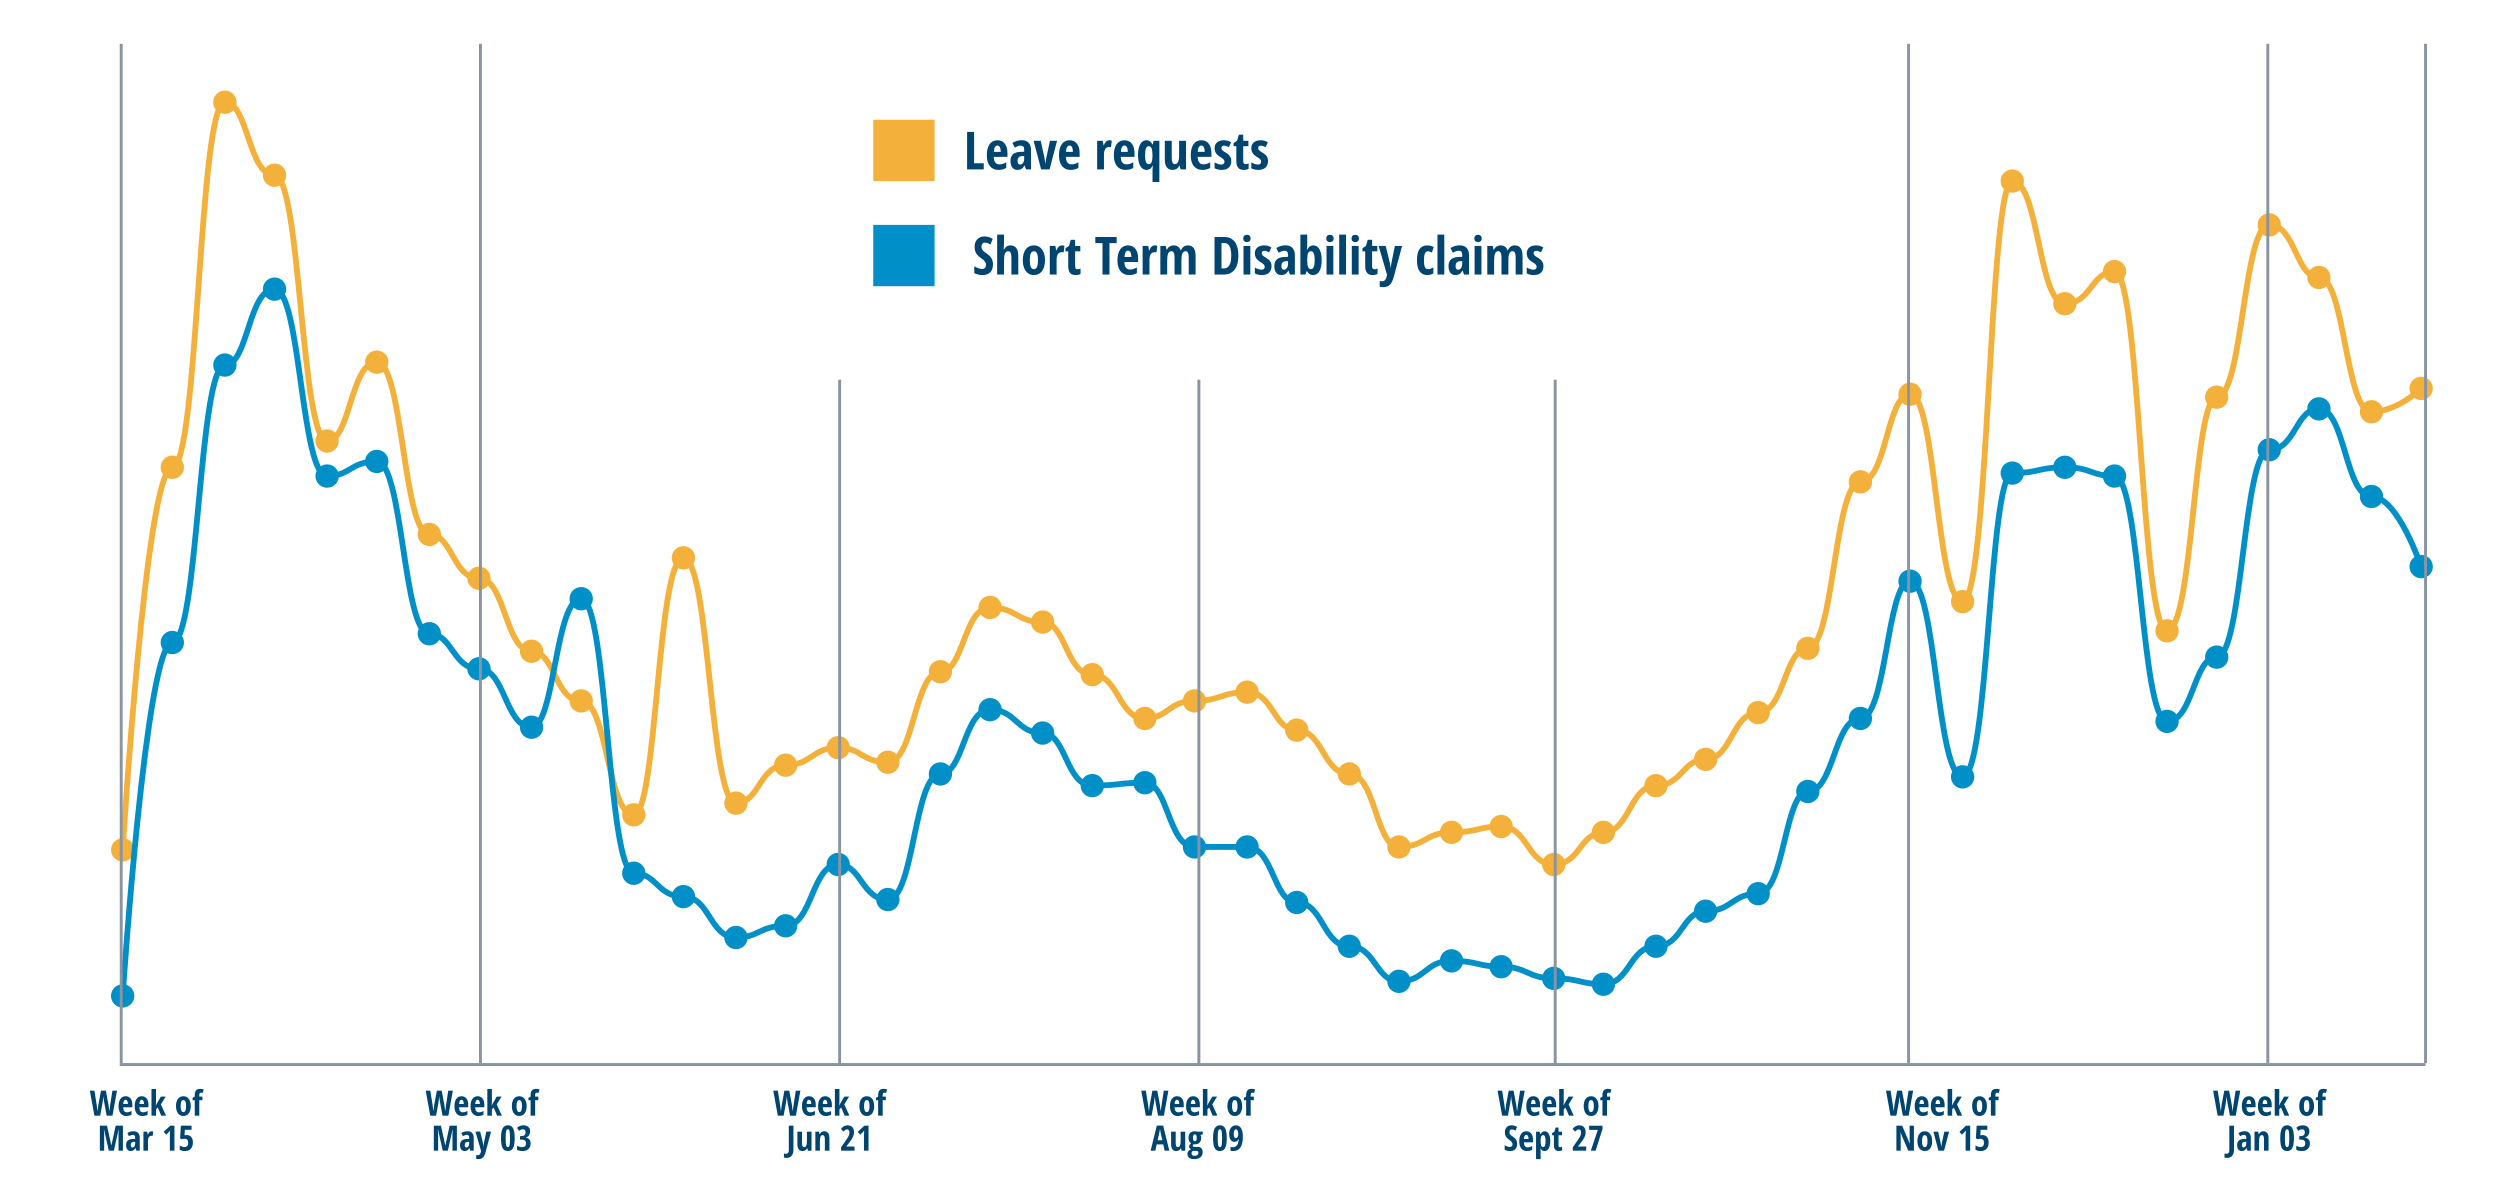
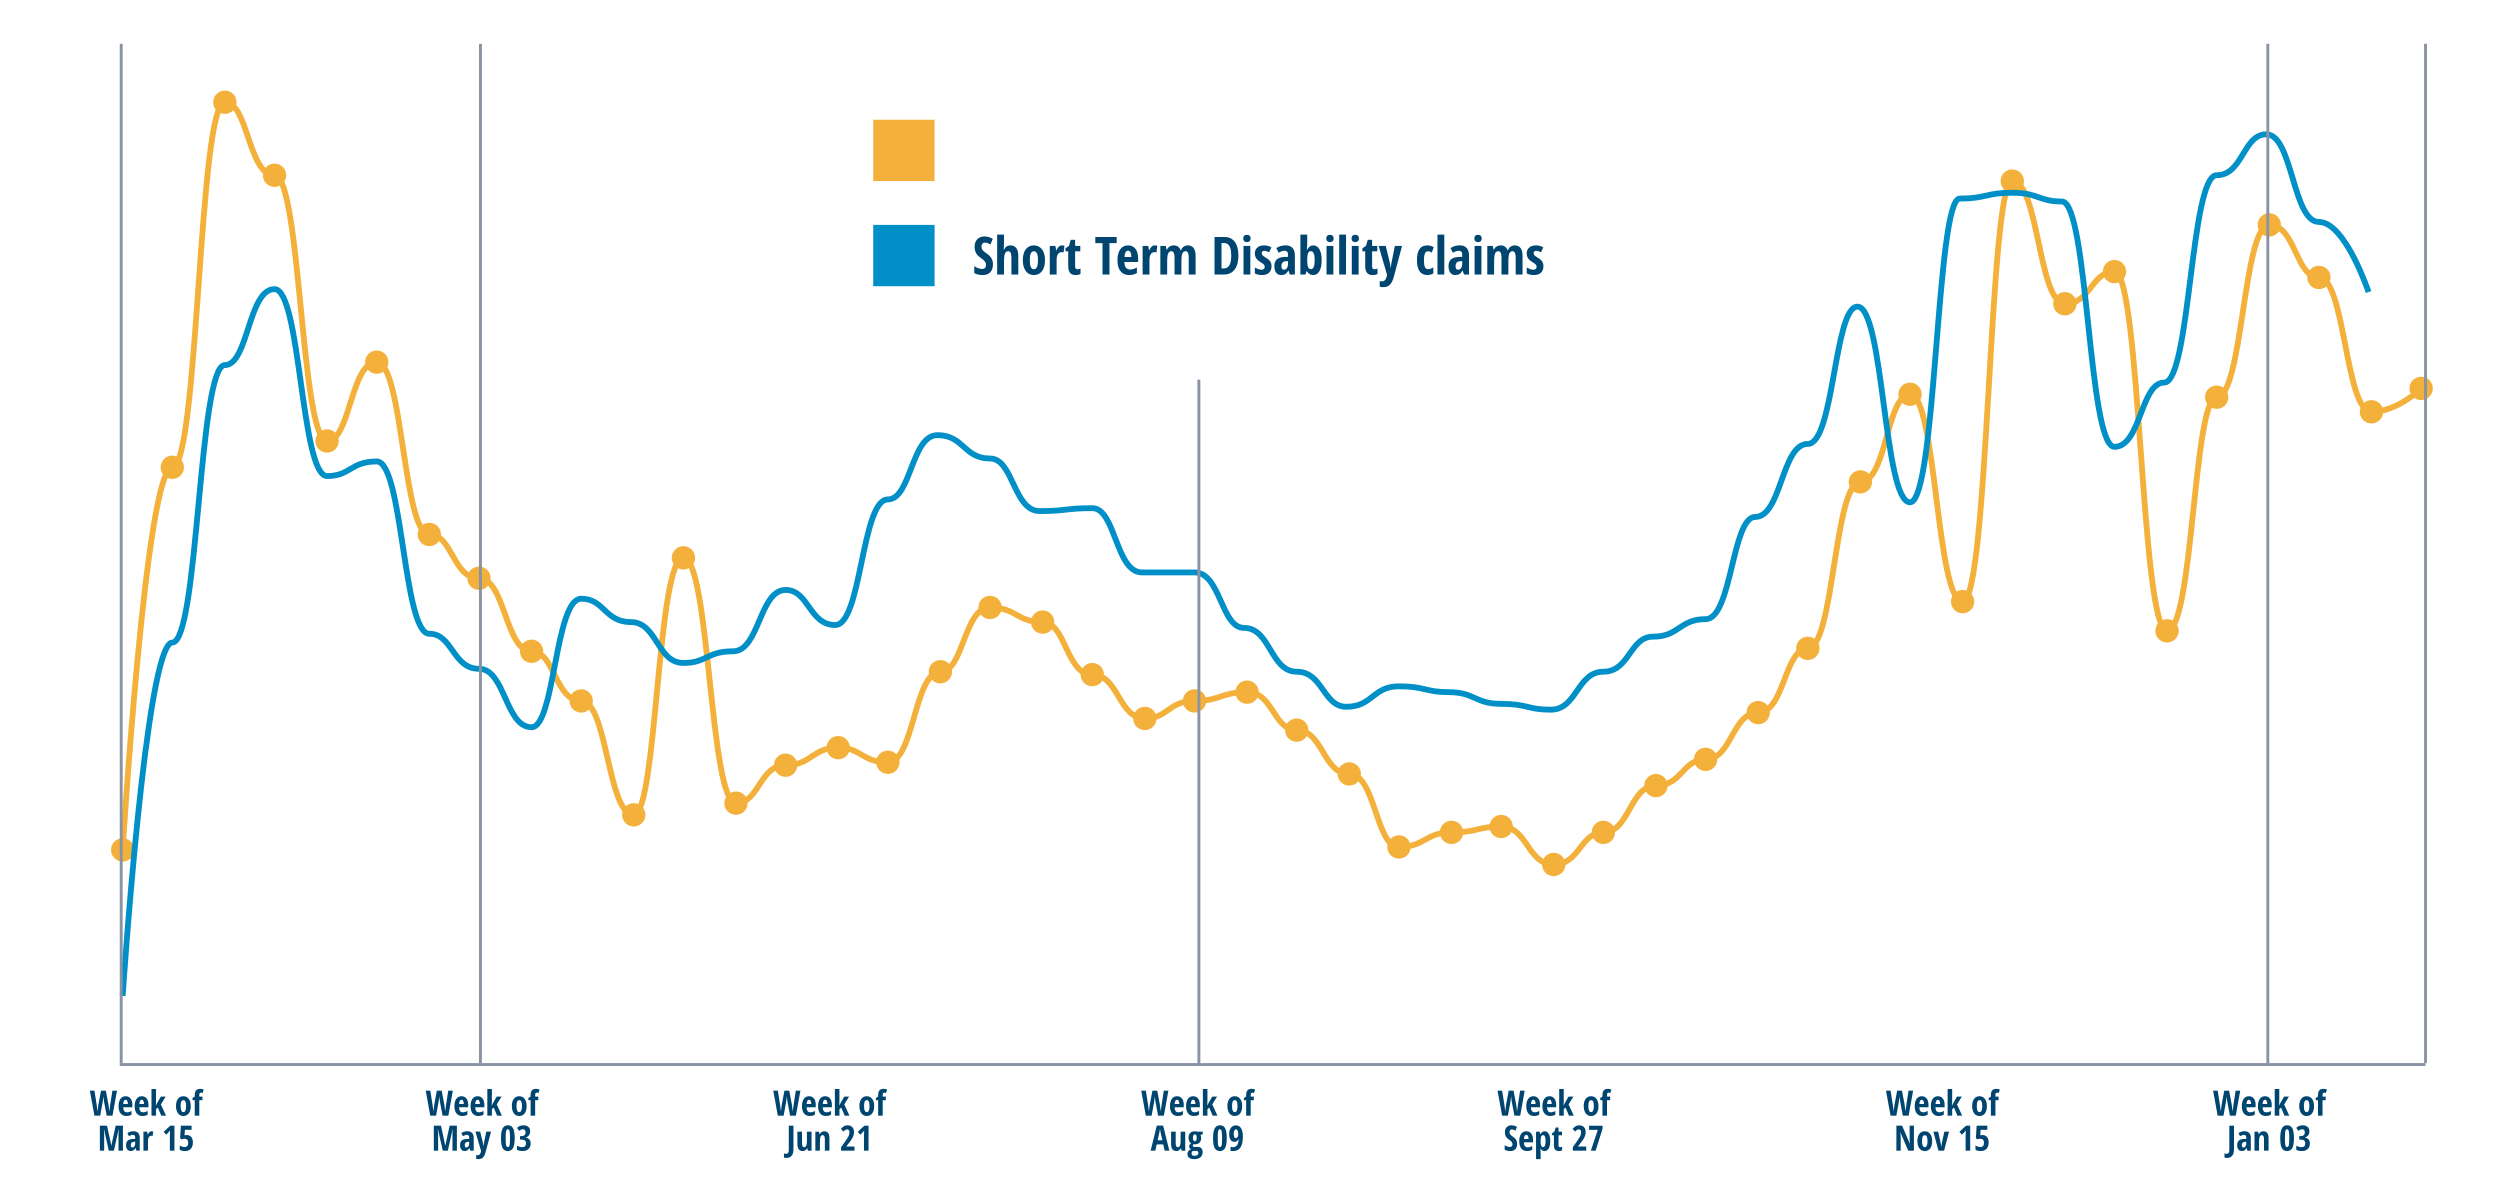
<svg xmlns="http://www.w3.org/2000/svg" width="856" height="407">
  <g fill="none" fill-rule="evenodd">
    <g>
      <path d="M4 260s8-131 17-131S30 4 39 4c8 0 8 25 17 25s9 91 18 91c8 0 8-27 17-27s9 59 18 59c8 0 8 15 17 15s9 25 18 25c8 0 8 17 17 17s9 39 18 39c8 0 8-88 17-88s9 84 18 84c8 0 8-13 17-13s9-6 18-6c8 0 8 5 17 5s9-31 18-31c8 0 8-22 17-22s9 5 18 5c8 0 8 18 17 18s9 15 18 15c8 0 8-6 17-6s9-3 18-3 9 13 17 13c9 0 9 15 18 15s9 25 17 25c9 0 9-5 18-5s9-2 17-2c9 0 9 13 18 13s9-11 17-11c9 0 9-16 18-16s9-9 17-9c9 0 9-16 18-16s9-22 17-22c9 0 9-57 18-57s9-30 17-30c9 0 9 71 18 71s9-144 17-144c9 0 9 42 18 42s9-11 17-11c9 0 9 123 18 123s9-80 17-80c9 0 9-59 18-59s9 18 17 18c9 0 9 46 18 46s17-8 17-8" stroke="#F3B13B" stroke-width="2" transform="translate(9 14.5) translate(29 16.5)" />
      <path d="M494 261c2.209 0 4 1.791 4 4s-1.791 4-4 4-4-1.791-4-4 1.791-4 4-4zM4 256c2.209 0 4 1.791 4 4s-1.791 4-4 4-4-1.791-4-4 1.791-4 4-4zm437-1c2.209 0 4 1.791 4 4s-1.791 4-4 4-4-1.791-4-4 1.791-4 4-4zm18-5c2.209 0 4 1.791 4 4s-1.791 4-4 4-4-1.791-4-4 1.791-4 4-4zm52 0c2.209 0 4 1.791 4 4s-1.791 4-4 4-4-1.791-4-4 1.791-4 4-4zm-35-2c2.209 0 4 1.791 4 4s-1.791 4-4 4-4-1.791-4-4 1.791-4 4-4zm-297-4c2.209 0 4 1.791 4 4s-1.791 4-4 4-4-1.791-4-4 1.791-4 4-4zm35-4c2.209 0 4 1.791 4 4s-1.791 4-4 4-4-1.791-4-4 1.791-4 4-4zm315-6c2.209 0 4 1.791 4 4s-1.791 4-4 4-4-1.791-4-4 1.791-4 4-4zm-105-4c2.209 0 4 1.791 4 4s-1.791 4-4 4-4-1.791-4-4 1.791-4 4-4zm-193-3c2.209 0 4 1.791 4 4s-1.791 4-4 4-4-1.791-4-4 1.791-4 4-4zm35-1c2.209 0 4 1.791 4 4s-1.791 4-4 4-4-1.791-4-4 1.791-4 4-4zm280-1c2.209 0 4 1.791 4 4s-1.791 4-4 4-4-1.791-4-4 1.791-4 4-4zm-297-4c2.209 0 4 1.791 4 4s-1.791 4-4 4-4-1.791-4-4 1.791-4 4-4zm157-6c2.209 0 4 1.791 4 4s-1.791 4-4 4-4-1.791-4-4 1.791-4 4-4zm-52-4c2.209 0 4 1.791 4 4s-1.791 4-4 4-4-1.791-4-4 1.791-4 4-4zm210-2c2.209 0 4 1.791 4 4s-1.791 4-4 4-4-1.791-4-4 1.791-4 4-4zm-403-4c2.209 0 4 1.791 4 4s-1.791 4-4 4-4-1.791-4-4 1.791-4 4-4zm210 0c2.209 0 4 1.791 4 4s-1.791 4-4 4-4-1.791-4-4 1.791-4 4-4zm18-3c2.209 0 4 1.791 4 4s-1.791 4-4 4-4-1.791-4-4 1.791-4 4-4zm-53-6c2.209 0 4 1.791 4 4s-1.791 4-4 4-4-1.791-4-4 1.791-4 4-4zm-52-1c2.209 0 4 1.791 4 4s-1.791 4-4 4-4-1.791-4-4 1.791-4 4-4zm-140-7c2.209 0 4 1.791 4 4s-1.791 4-4 4-4-1.791-4-4 1.791-4 4-4zm437-1c2.209 0 4 1.791 4 4s-1.791 4-4 4-4-1.791-4-4 1.791-4 4-4zm123-6c2.209 0 4 1.791 4 4s-1.791 4-4 4-4-1.791-4-4 1.791-4 4-4zm-385-3c2.209 0 4 1.791 4 4s-1.791 4-4 4-4-1.791-4-4 1.791-4 4-4zm-18-5c2.209 0 4 1.791 4 4s-1.791 4-4 4-4-1.791-4-4 1.791-4 4-4zm333-2c2.209 0 4 1.791 4 4s-1.791 4-4 4-4-1.791-4-4 1.791-4 4-4zm-508-8c2.209 0 4 1.791 4 4s-1.791 4-4 4-4-1.791-4-4 1.791-4 4-4zm70-7c2.209 0 4 1.791 4 4s-1.791 4-4 4-4-1.791-4-4 1.791-4 4-4zm-87-8c2.209 0 4 1.791 4 4s-1.791 4-4 4-4-1.791-4-4 1.791-4 4-4zm490-18c2.209 0 4 1.791 4 4s-1.791 4-4 4-4-1.791-4-4 1.791-4 4-4zm-578-5c2.209 0 4 1.791 4 4s-1.791 4-4 4-4-1.791-4-4 1.791-4 4-4zm53-9c2.209 0 4 1.791 4 4s-1.791 4-4 4-4-1.791-4-4 1.791-4 4-4zm700-10c2.209 0 4 1.791 4 4s-1.791 4-4 4-4-1.791-4-4 1.791-4 4-4zm-53-5c2.209 0 4 1.791 4 4s-1.791 4-4 4-4-1.791-4-4 1.791-4 4-4zm-105-1c2.209 0 4 1.791 4 4s-1.791 4-4 4-4-1.791-4-4 1.791-4 4-4zm175-2c2.209 0 4 1.791 4 4s-1.791 4-4 4-4-1.791-4-4 1.791-4 4-4zM91 89c2.209 0 4 1.791 4 4s-1.791 4-4 4-4-1.791-4-4 1.791-4 4-4zm578-20c2.209 0 4 1.791 4 4s-1.791 4-4 4-4-1.791-4-4 1.791-4 4-4zm87-9c2.209 0 4 1.791 4 4s-1.791 4-4 4-4-1.791-4-4 1.791-4 4-4zm-70-2c2.209 0 4 1.791 4 4s-1.791 4-4 4-4-1.791-4-4 1.791-4 4-4zm53-16c2.209 0 4 1.791 4 4s-1.791 4-4 4-4-1.791-4-4 1.791-4 4-4zm-88-15c2.209 0 4 1.791 4 4s-1.791 4-4 4-4-1.791-4-4 1.791-4 4-4zM56 25c2.209 0 4 1.791 4 4s-1.791 4-4 4-4-1.791-4-4 1.791-4 4-4zM39 0c2.209 0 4 1.791 4 4s-1.791 4-4 4-4-1.791-4-4 1.791-4 4-4z" fill="#F3B13B" transform="translate(9 14.5) translate(29 16.5)" />
-       <path d="M4 310s8-121 17-121 9-95 18-95c8 0 8-26 17-26s9 64 18 64c8 0 8-5 17-5s9 59 18 59c8 0 8 12 17 12s9 20 18 20c8 0 8-44 17-44s9 94 18 94c8 0 8 8 17 8s9 14 18 14c8 0 8-4 17-4s9-21 18-21c8 0 8 12 17 12s9-43 18-43c8 0 8-22 17-22s9 8 18 8c8 0 8 18 17 18s9-1 18-1c8 0 8 22 17 22h18c9 0 9 19 17 19 9 0 9 15 18 15s9 12 17 12c9 0 9-7 18-7s9 2 17 2c9 0 9 4 18 4s9 2 17 2c9 0 9-13 18-13s9-12 17-12c9 0 9-6 18-6s9-35 17-35c9 0 9-25 18-25s9-47 17-47c9 0 9 67 18 67s9-104 17-104c9 0 9-2 18-2s9 3 17 3c9 0 9 84 18 84s9-22 17-22c9 0 9-71 18-71s9-14 17-14c9 0 9 30 18 30s17 24 17 24" stroke="#0090C7" stroke-width="2" transform="translate(9 14.5) translate(29 16.5)" />
-       <path d="M4 306c2.209 0 4 1.791 4 4s-1.791 4-4 4-4-1.791-4-4 1.791-4 4-4zm507-4c2.209 0 4 1.791 4 4s-1.791 4-4 4-4-1.791-4-4 1.791-4 4-4zm-70-1c2.209 0 4 1.791 4 4s-1.791 4-4 4-4-1.791-4-4 1.791-4 4-4zm53-1c2.209 0 4 1.791 4 4s-1.791 4-4 4-4-1.791-4-4 1.791-4 4-4zm-18-4c2.209 0 4 1.791 4 4s-1.791 4-4 4-4-1.791-4-4 1.791-4 4-4zm-17-2c2.209 0 4 1.791 4 4s-1.791 4-4 4-4-1.791-4-4 1.791-4 4-4zm-35-5c2.209 0 4 1.791 4 4s-1.791 4-4 4-4-1.791-4-4 1.791-4 4-4zm105 0c2.209 0 4 1.791 4 4s-1.791 4-4 4-4-1.791-4-4 1.791-4 4-4zm-315-3c2.209 0 4 1.791 4 4s-1.791 4-4 4-4-1.791-4-4 1.791-4 4-4zm17-4c2.209 0 4 1.791 4 4s-1.791 4-4 4-4-1.791-4-4 1.791-4 4-4zm315-5c2.209 0 4 1.791 4 4s-1.791 4-4 4-4-1.791-4-4 1.791-4 4-4zm-140-3c2.209 0 4 1.791 4 4s-1.791 4-4 4-4-1.791-4-4 1.791-4 4-4zm-140-1c2.209 0 4 1.791 4 4s-1.791 4-4 4-4-1.791-4-4 1.791-4 4-4zm-70-1c2.209 0 4 1.791 4 4s-1.791 4-4 4-4-1.791-4-4 1.791-4 4-4zm368-1c2.209 0 4 1.791 4 4s-1.791 4-4 4-4-1.791-4-4 1.791-4 4-4zm-385-7c2.209 0 4 1.791 4 4s-1.791 4-4 4-4-1.791-4-4 1.791-4 4-4zm70-3c2.209 0 4 1.791 4 4s-1.791 4-4 4-4-1.791-4-4 1.791-4 4-4zm122-6c2.209 0 4 1.791 4 4s-1.791 4-4 4-4-1.791-4-4 1.791-4 4-4zm18 0c2.209 0 4 1.791 4 4s-1.791 4-4 4-4-1.791-4-4 1.791-4 4-4zm192-19c2.209 0 4 1.791 4 4s-1.791 4-4 4-4-1.791-4-4 1.791-4 4-4zm-245-2c2.209 0 4 1.791 4 4s-1.791 4-4 4-4-1.791-4-4 1.791-4 4-4zm18-1c2.209 0 4 1.791 4 4s-1.791 4-4 4-4-1.791-4-4 1.791-4 4-4zm280-2c2.209 0 4 1.791 4 4s-1.791 4-4 4-4-1.791-4-4 1.791-4 4-4zm-350-1c2.209 0 4 1.791 4 4s-1.791 4-4 4-4-1.791-4-4 1.791-4 4-4zm35-14c2.209 0 4 1.791 4 4s-1.791 4-4 4-4-1.791-4-4 1.791-4 4-4zm-175-2c2.209 0 4 1.791 4 4s-1.791 4-4 4-4-1.791-4-4 1.791-4 4-4zm560-2c2.209 0 4 1.791 4 4s-1.791 4-4 4-4-1.791-4-4 1.791-4 4-4zm-105-1c2.209 0 4 1.791 4 4s-1.791 4-4 4-4-1.791-4-4 1.791-4 4-4zm-298-3c2.209 0 4 1.791 4 4s-1.791 4-4 4-4-1.791-4-4 1.791-4 4-4zm-175-14c2.209 0 4 1.791 4 4s-1.791 4-4 4-4-1.791-4-4 1.791-4 4-4zm595-4c2.209 0 4 1.791 4 4s-1.791 4-4 4-4-1.791-4-4 1.791-4 4-4zm-700-5c2.209 0 4 1.791 4 4s-1.791 4-4 4-4-1.791-4-4 1.791-4 4-4zm88-3c2.209 0 4 1.791 4 4s-1.791 4-4 4-4-1.791-4-4 1.791-4 4-4zm52-12c2.209 0 4 1.791 4 4s-1.791 4-4 4-4-1.791-4-4 1.791-4 4-4zm455-6c2.209 0 4 1.791 4 4s-1.791 4-4 4-4-1.791-4-4 1.791-4 4-4zm175-5c2.209 0 4 1.791 4 4s-1.791 4-4 4-4-1.791-4-4 1.791-4 4-4zm-17-24c2.209 0 4 1.791 4 4s-1.791 4-4 4-4-1.791-4-4 1.791-4 4-4zm-700-7c2.209 0 4 1.791 4 4s-1.791 4-4 4-4-1.791-4-4 1.791-4 4-4zm612 0c2.209 0 4 1.791 4 4s-1.791 4-4 4-4-1.791-4-4 1.791-4 4-4zm-35-1c2.209 0 4 1.791 4 4s-1.791 4-4 4-4-1.791-4-4 1.791-4 4-4zm18-2c2.209 0 4 1.791 4 4s-1.791 4-4 4-4-1.791-4-4 1.791-4 4-4zm-578-2c2.209 0 4 1.791 4 4s-1.791 4-4 4-4-1.791-4-4 1.791-4 4-4zm648-4c2.209 0 4 1.791 4 4s-1.791 4-4 4-4-1.791-4-4 1.791-4 4-4zm17-14c2.209 0 4 1.791 4 4s-1.791 4-4 4-4-1.791-4-4 1.791-4 4-4zM39 90c2.209 0 4 1.791 4 4s-1.791 4-4 4-4-1.791-4-4 1.791-4 4-4zm17-26c2.209 0 4 1.791 4 4s-1.791 4-4 4-4-1.791-4-4 1.791-4 4-4z" fill="#0090C7" transform="translate(9 14.5) translate(29 16.5)" />
+       <path d="M4 310s8-121 17-121 9-95 18-95c8 0 8-26 17-26s9 64 18 64c8 0 8-5 17-5s9 59 18 59c8 0 8 12 17 12s9 20 18 20c8 0 8-44 17-44c8 0 8 8 17 8s9 14 18 14c8 0 8-4 17-4s9-21 18-21c8 0 8 12 17 12s9-43 18-43c8 0 8-22 17-22s9 8 18 8c8 0 8 18 17 18s9-1 18-1c8 0 8 22 17 22h18c9 0 9 19 17 19 9 0 9 15 18 15s9 12 17 12c9 0 9-7 18-7s9 2 17 2c9 0 9 4 18 4s9 2 17 2c9 0 9-13 18-13s9-12 17-12c9 0 9-6 18-6s9-35 17-35c9 0 9-25 18-25s9-47 17-47c9 0 9 67 18 67s9-104 17-104c9 0 9-2 18-2s9 3 17 3c9 0 9 84 18 84s9-22 17-22c9 0 9-71 18-71s9-14 17-14c9 0 9 30 18 30s17 24 17 24" stroke="#0090C7" stroke-width="2" transform="translate(9 14.5) translate(29 16.5)" />
    </g>
    <g transform="translate(9 14.5) translate(0 .5)">
      <path d="M25.312 367l.814-4.465.24-1.764.047-.434c.055.836.146 1.561.275 2.174L27.526 367h1.992l1.541-8.566h-1.576l-.744 4.834c-.062.371-.162 1.135-.299 2.291-.07-.781-.166-1.533-.287-2.256l-.914-4.869h-1.652l-.914 4.869c-.086.449-.178 1.197-.275 2.244-.125-1.035-.225-1.795-.299-2.279l-.768-4.834h-1.564L23.319 367h1.992zm8.924.117c.699 0 1.299-.15 1.799-.451v-1.283c-.531.316-1.051.475-1.559.475-.398 0-.711-.142-.938-.425s-.346-.716-.357-1.298h3.135v-.832c0-.934-.205-1.659-.615-2.177-.41-.518-.971-.776-1.682-.776-.762 0-1.355.303-1.781.908-.426.605-.639 1.447-.639 2.525 0 1.062.235 1.884.706 2.464.471.58 1.114.87 1.931.87zm.551-4.113h-1.582c.023-.496.107-.862.252-1.099.145-.236.328-.354.551-.354.238 0 .426.123.562.369.137.246.209.607.217 1.084zm4.969 4.113c.699 0 1.299-.15 1.799-.451v-1.283c-.531.316-1.051.475-1.559.475-.398 0-.711-.142-.938-.425s-.346-.716-.357-1.298h3.135v-.832c0-.934-.205-1.659-.615-2.177-.41-.518-.971-.776-1.682-.776-.762 0-1.355.303-1.781.908-.426.605-.639 1.447-.639 2.525 0 1.062.235 1.884.706 2.464.471.58 1.114.87 1.931.87zm.551-4.113h-1.582c.023-.496.107-.862.252-1.099.145-.236.328-.354.551-.354.238 0 .426.123.562.369.137.246.209.607.217 1.084zM44.425 367v-2.209l.609-.551L46.212 367h1.635l-1.764-3.85 1.652-2.678h-1.652l-1.289 2.232-.393.779h-.047l.07-1.307v-4.295h-1.559V367h1.559zm9.352.117c.789 0 1.41-.298 1.863-.894s.68-1.429.68-2.499c0-1.035-.228-1.856-.683-2.464-.455-.607-1.067-.911-1.837-.911-.797 0-1.42.298-1.869.894-.449.596-.674 1.423-.674 2.481 0 .688.104 1.288.311 1.802.207.514.502.907.885 1.181.383.273.824.41 1.324.41zm.012-1.33c-.328 0-.566-.174-.715-.521-.148-.348-.223-.861-.223-1.541 0-.684.074-1.194.223-1.532.148-.338.387-.507.715-.507.324 0 .562.169.712.507.15.338.226.849.226 1.532 0 1.375-.312 2.062-.938 2.062zM59.237 367v-5.291h1.078v-1.236h-1.078v-.48c0-.293.041-.51.123-.65.082-.141.213-.211.393-.211.203 0 .402.047.598.141l.41-1.189c-.363-.176-.756-.264-1.178-.264-.668 0-1.152.177-1.453.53-.301.354-.451.894-.451 1.62v.492l-.756.469v.779h.756V367h1.559zm-32.569 12v-5.748c0-.469-.037-.984-.111-1.547h.064L28.25 379h1.74l1.623-7.283h.047c-.055.504-.082.996-.082 1.477V379h1.512v-8.566h-2.484l-1.453 6.732h-.047l-1.465-6.732h-2.449V379h1.477zm9.047.117c.375 0 .686-.072.932-.217.246-.145.484-.408.715-.791h.035L37.707 379h1.143v-4.383c0-.727-.181-1.288-.542-1.685-.361-.396-.888-.595-1.579-.595-.762 0-1.467.205-2.115.615l.539 1.078c.508-.305.957-.457 1.348-.457.527 0 .791.305.791.914v.469l-.867.035c-.75.035-1.313.22-1.69.554-.377.334-.565.845-.565 1.532 0 .641.138 1.141.413 1.5.275.359.653.539 1.134.539zm.639-1.219c-.383 0-.574-.27-.574-.809 0-.363.083-.637.249-.82.166-.184.427-.285.782-.305l.48-.023v.551c0 .426-.085.767-.255 1.022-.17.256-.397.384-.683.384zM41.668 379v-3.357c0-.57.102-1.005.305-1.304.203-.299.494-.448.873-.448.176 0 .318.02.428.059l.182-1.512c-.184-.059-.371-.088-.562-.088-.27 0-.506.088-.709.264-.203.176-.391.469-.562.879h-.053l-.176-1.02H40.109V379h1.559zm9.059 0v-8.566h-1.418l-2.279 2.109.891.973c.504-.516.843-.873 1.017-1.072.174-.199.274-.318.302-.357-.055.711-.082 1.34-.082 1.887V379h1.57zm3.633.117c.844 0 1.503-.26 1.978-.779.475-.52.712-1.246.712-2.18 0-.781-.19-1.396-.571-1.846-.381-.449-.894-.674-1.538-.674-.285 0-.537.023-.756.07l.117-1.852h2.291v-1.424h-3.656l-.264 4.295.516.381c.363-.125.707-.188 1.031-.188.816 0 1.225.455 1.225 1.365 0 .977-.42 1.465-1.26 1.465-.27 0-.562-.056-.876-.167-.314-.111-.571-.239-.771-.384v1.488c.465.285 1.072.428 1.822.428zM140.312 367l.814-4.465.24-1.764.047-.434c.055.836.146 1.561.275 2.174L142.526 367h1.992l1.541-8.566h-1.576l-.744 4.834c-.062.371-.162 1.135-.299 2.291-.07-.781-.166-1.533-.287-2.256l-.914-4.869h-1.652l-.914 4.869c-.086.449-.178 1.197-.275 2.244-.125-1.035-.225-1.795-.299-2.279l-.768-4.834h-1.564L138.319 367h1.992zm8.924.117c.699 0 1.299-.15 1.799-.451v-1.283c-.531.316-1.051.475-1.559.475-.398 0-.711-.142-.938-.425-.227-.283-.346-.716-.357-1.298h3.135v-.832c0-.934-.205-1.659-.615-2.177-.41-.518-.971-.776-1.682-.776-.762 0-1.355.303-1.781.908-.426.605-.639 1.447-.639 2.525 0 1.062.235 1.884.706 2.464.471.58 1.114.87 1.931.87zm.551-4.113h-1.582c.023-.496.107-.862.252-1.099.145-.236.328-.354.551-.354.238 0 .426.123.562.369.137.246.209.607.217 1.084zm4.969 4.113c.699 0 1.299-.15 1.799-.451v-1.283c-.531.316-1.051.475-1.559.475-.398 0-.711-.142-.938-.425-.227-.283-.346-.716-.357-1.298h3.135v-.832c0-.934-.205-1.659-.615-2.177-.41-.518-.971-.776-1.682-.776-.762 0-1.355.303-1.781.908-.426.605-.639 1.447-.639 2.525 0 1.062.235 1.884.706 2.464.471.58 1.114.87 1.931.87zm.551-4.113h-1.582c.023-.496.107-.862.252-1.099.145-.236.328-.354.551-.354.238 0 .426.123.562.369.137.246.209.607.217 1.084zM159.425 367v-2.209l.609-.551L161.212 367h1.635l-1.764-3.85 1.652-2.678h-1.652l-1.289 2.232-.393.779h-.047l.07-1.307v-4.295h-1.559V367h1.559zm9.352.117c.789 0 1.41-.298 1.863-.894s.68-1.429.68-2.499c0-1.035-.228-1.856-.683-2.464-.455-.607-1.067-.911-1.837-.911-.797 0-1.42.298-1.869.894-.449.596-.674 1.423-.674 2.481 0 .688.104 1.288.311 1.802.207.514.502.907.885 1.181.383.273.824.41 1.324.41zm.012-1.33c-.328 0-.566-.174-.715-.521-.148-.348-.223-.861-.223-1.541 0-.684.074-1.194.223-1.532.148-.338.387-.507.715-.507.324 0 .562.169.712.507.15.338.226.849.226 1.532 0 1.375-.312 2.062-.938 2.062zM174.237 367v-5.291h1.078v-1.236h-1.078v-.48c0-.293.041-.51.123-.65.082-.141.213-.211.393-.211.203 0 .402.047.598.141l.41-1.189c-.363-.176-.756-.264-1.178-.264-.668 0-1.152.177-1.453.53-.301.354-.451.894-.451 1.62v.492l-.756.469v.779h.756V367h1.559zm-33.223 12v-5.748c0-.469-.037-.984-.111-1.547h.064L142.597 379h1.74l1.623-7.283h.047c-.055.504-.082.996-.082 1.477V379h1.512v-8.566h-2.484l-1.453 6.732h-.047l-1.465-6.732h-2.449V379h1.477zm9.047.117c.375 0 .686-.072.932-.217.246-.145.484-.408.715-.791h.035l.311.891h1.143v-4.383c0-.727-.181-1.288-.542-1.685-.361-.396-.888-.595-1.579-.595-.762 0-1.467.205-2.115.615l.539 1.078c.508-.305.957-.457 1.348-.457.527 0 .791.305.791.914v.469l-.867.035c-.75.035-1.313.22-1.69.554-.377.334-.565.845-.565 1.532 0 .641.138 1.141.413 1.5.275.359.653.539 1.134.539zm.639-1.219c-.383 0-.574-.27-.574-.809 0-.363.083-.637.249-.82.166-.184.427-.285.782-.305l.48-.023v.551c0 .426-.085.767-.255 1.022-.17.256-.397.384-.683.384zm4.172 3.984c.625 0 1.125-.188 1.5-.562s.676-.992.902-1.852l1.869-6.996h-1.641c-.36 1.75-.6 2.926-.72 3.53l-.036.18c-.031.159-.049.254-.053.286l-.016.112c-.017.122-.037.273-.06.453-.031.24-.049.407-.053.501h-.035c-.055-.59-.127-1.049-.217-1.377l-.902-3.686h-1.617l1.934 6.633-.111.41c-.164.688-.508 1.031-1.031 1.031-.199 0-.379-.023-.539-.07v1.307c.242.066.518.1.826.1zm9.996-2.766c.828 0 1.429-.346 1.802-1.037.373-.691.56-1.812.56-3.363 0-1.578-.184-2.709-.551-3.393-.367-.684-.963-1.025-1.787-1.025-.809 0-1.402.35-1.781 1.049-.379.699-.568 1.822-.568 3.369 0 1.543.181 2.662.542 3.357.361.695.956 1.043 1.784 1.043zm.012-1.354c-.289 0-.485-.208-.589-.624-.104-.416-.155-1.224-.155-2.423 0-1.184.052-1.989.155-2.417.104-.428.3-.642.589-.642.285 0 .482.215.592.645.109.43.164 1.234.164 2.414 0 .84-.023 1.468-.07 1.884-.047.416-.124.714-.231.894-.107.18-.259.27-.454.27zm5.062 1.354c.852 0 1.522-.234 2.013-.703.49-.469.735-1.098.735-1.887 0-.578-.147-1.035-.442-1.371-.295-.336-.712-.547-1.251-.633v-.047c.484-.141.859-.394 1.125-.759.266-.365.398-.817.398-1.356 0-.637-.203-1.138-.609-1.503-.406-.365-.971-.548-1.693-.548-.879 0-1.607.289-2.186.867l.721 1.055c.418-.375.848-.562 1.289-.562.289 0 .513.087.671.261.158.174.237.431.237.771 0 .434-.124.76-.372.979-.248.219-.604.328-1.069.328h-.463v1.189h.486c1.051 0 1.576.428 1.576 1.283 0 .453-.115.784-.346.993-.23.209-.572.313-1.025.313-.277 0-.566-.045-.867-.135-.301-.09-.58-.213-.838-.369v1.43c.516.27 1.152.404 1.91.404zM259.312 367l.814-4.465.24-1.764.047-.434c.055.836.146 1.561.275 2.174L261.526 367h1.992l1.541-8.566h-1.576l-.744 4.834c-.062.371-.162 1.135-.299 2.291-.07-.781-.166-1.533-.287-2.256l-.914-4.869h-1.652l-.914 4.869c-.086.449-.178 1.197-.275 2.244-.125-1.035-.225-1.795-.299-2.279l-.768-4.834h-1.564L257.319 367h1.992zm8.924.117c.699 0 1.299-.15 1.799-.451v-1.283c-.531.316-1.051.475-1.559.475-.398 0-.711-.142-.938-.425-.227-.283-.346-.716-.357-1.298h3.135v-.832c0-.934-.205-1.659-.615-2.177-.41-.518-.971-.776-1.682-.776-.762 0-1.355.303-1.781.908-.426.605-.639 1.447-.639 2.525 0 1.062.235 1.884.706 2.464.471.58 1.114.87 1.931.87zm.551-4.113h-1.582c.023-.496.107-.862.252-1.099.145-.236.328-.354.551-.354.238 0 .426.123.562.369.137.246.209.607.217 1.084zm4.969 4.113c.699 0 1.299-.15 1.799-.451v-1.283c-.531.316-1.051.475-1.559.475-.398 0-.711-.142-.938-.425-.227-.283-.346-.716-.357-1.298h3.135v-.832c0-.934-.205-1.659-.615-2.177-.41-.518-.971-.776-1.682-.776-.762 0-1.355.303-1.781.908-.426.605-.639 1.447-.639 2.525 0 1.062.235 1.884.706 2.464.471.58 1.114.87 1.931.87zm.551-4.113h-1.582c.023-.496.107-.862.252-1.099.145-.236.328-.354.551-.354.238 0 .426.123.562.369.137.246.209.607.217 1.084zM278.425 367v-2.209l.609-.551L280.212 367h1.635l-1.764-3.85 1.652-2.678h-1.652l-1.289 2.232-.393.779h-.047l.07-1.307v-4.295h-1.559V367h1.559zm9.352.117c.789 0 1.41-.298 1.863-.894s.68-1.429.68-2.499c0-1.035-.228-1.856-.683-2.464-.455-.607-1.067-.911-1.837-.911-.797 0-1.42.298-1.869.894-.449.596-.674 1.423-.674 2.481 0 .688.104 1.288.311 1.802.207.514.502.907.885 1.181.383.273.824.41 1.324.41zm.012-1.33c-.328 0-.566-.174-.715-.521-.148-.348-.223-.861-.223-1.541 0-.684.074-1.194.223-1.532.148-.338.387-.507.715-.507.324 0 .562.169.712.507.15.338.226.849.226 1.532 0 1.375-.312 2.062-.938 2.062zM293.237 367v-5.291h1.078v-1.236h-1.078v-.48c0-.293.041-.51.123-.65.082-.141.213-.211.393-.211.203 0 .402.047.598.141l.41-1.189c-.363-.176-.756-.264-1.178-.264-.668 0-1.152.177-1.453.53-.301.354-.451.894-.451 1.62v.492l-.756.469v.779h.756V367h1.559zm-32.827 14.473c.441 0 .835-.108 1.181-.325.346-.217.613-.532.803-.946.189-.414.284-.902.284-1.465v-8.303h-1.594v8.385c0 .41-.075.719-.226.926-.15.207-.388.311-.712.311-.227 0-.467-.039-.721-.117v1.389c.242.098.57.146.984.146zm5.402-2.355c.344 0 .649-.085.917-.255.268-.17.474-.403.618-.7h.082l.193.838h1.248v-6.527h-1.576v3.129c0 .793-.077 1.357-.231 1.693-.154.336-.399.504-.735.504-.254 0-.438-.121-.551-.363-.113-.242-.17-.602-.17-1.078v-3.885h-1.576v4.26c0 .793.15 1.389.451 1.787.301.398.744.598 1.33.598zM271.736 379v-3.135c0-.793.078-1.356.234-1.69.156-.334.402-.501.738-.501.254 0 .438.121.551.363.113.242.17.6.17 1.072V379H275v-4.26c0-.781-.147-1.375-.442-1.781s-.739-.609-1.333-.609c-.352 0-.658.085-.92.255-.262.17-.463.405-.604.706h-.1l-.188-.838h-1.236V379h1.559zm11.854 0v-1.418h-2.807v-.047c.895-1.141 1.449-1.87 1.664-2.188.215-.318.394-.625.536-.92.143-.295.249-.589.319-.882.07-.293.105-.604.105-.932 0-.723-.194-1.287-.583-1.693-.389-.406-.929-.609-1.62-.609-.41 0-.791.086-1.143.258-.352.172-.732.49-1.143.955l.891.938c.258-.285.477-.482.656-.592.18-.109.373-.164.58-.164.234 0 .425.082.571.246.146.164.22.41.22.738 0 .281-.037.554-.111.817-.074.264-.189.539-.346.826-.156.287-.443.728-.861 1.321l-1.523 2.156V379h4.594zm4.799 0v-8.566h-1.418l-2.279 2.109.891.973c.504-.516.843-.873 1.017-1.072.174-.199.274-.318.302-.357-.055.711-.082 1.34-.082 1.887V379h1.57zM385.312 367l.814-4.465.24-1.764.047-.434c.055.836.146 1.561.275 2.174L387.526 367h1.992l1.541-8.566h-1.576l-.744 4.834c-.062.371-.162 1.135-.299 2.291-.07-.781-.166-1.533-.287-2.256l-.914-4.869h-1.652l-.914 4.869c-.086.449-.178 1.197-.275 2.244-.125-1.035-.225-1.795-.299-2.279l-.768-4.834h-1.564L383.319 367h1.992zm8.924.117c.699 0 1.299-.15 1.799-.451v-1.283c-.531.316-1.051.475-1.559.475-.398 0-.711-.142-.938-.425-.227-.283-.346-.716-.357-1.298h3.135v-.832c0-.934-.205-1.659-.615-2.177-.41-.518-.971-.776-1.682-.776-.762 0-1.355.303-1.781.908-.426.605-.639 1.447-.639 2.525 0 1.062.235 1.884.706 2.464.471.58 1.114.87 1.931.87zm.551-4.113h-1.582c.023-.496.107-.862.252-1.099.145-.236.328-.354.551-.354.238 0 .426.123.562.369.137.246.209.607.217 1.084zm4.969 4.113c.699 0 1.299-.15 1.799-.451v-1.283c-.531.316-1.051.475-1.559.475-.398 0-.711-.142-.938-.425-.227-.283-.346-.716-.357-1.298h3.135v-.832c0-.934-.205-1.659-.615-2.177-.41-.518-.971-.776-1.682-.776-.762 0-1.355.303-1.781.908-.426.605-.639 1.447-.639 2.525 0 1.062.235 1.884.706 2.464.471.58 1.114.87 1.931.87zm.551-4.113h-1.582c.023-.496.107-.862.252-1.099.145-.236.328-.354.551-.354.238 0 .426.123.562.369.137.246.209.607.217 1.084zM404.425 367v-2.209l.609-.551L406.212 367h1.635l-1.764-3.85 1.652-2.678h-1.652l-1.289 2.232-.393.779h-.047l.07-1.307v-4.295h-1.559V367h1.559zm9.352.117c.789 0 1.41-.298 1.863-.894s.68-1.429.68-2.499c0-1.035-.228-1.856-.683-2.464-.455-.607-1.067-.911-1.837-.911-.797 0-1.42.298-1.869.894-.449.596-.674 1.423-.674 2.481 0 .688.104 1.288.311 1.802.207.514.502.907.885 1.181.383.273.824.41 1.324.41zm.012-1.33c-.328 0-.566-.174-.715-.521-.148-.348-.223-.861-.223-1.541 0-.684.074-1.194.223-1.532.148-.338.387-.507.715-.507.324 0 .562.169.712.507.15.338.226.849.226 1.532 0 1.375-.312 2.062-.938 2.062zM419.237 367v-5.291h1.078v-1.236h-1.078v-.48c0-.293.041-.51.123-.65.082-.141.213-.211.393-.211.203 0 .402.047.598.141l.41-1.189c-.363-.176-.756-.264-1.178-.264-.668 0-1.152.177-1.453.53-.301.354-.451.894-.451 1.62v.492l-.756.469v.779h.756V367h1.559zm-32.669 12l.492-2.162h2.232L389.785 379h1.6l-2.127-8.602h-2.162L384.975 379h1.594zm2.426-3.574h-1.617c.328-1.441.531-2.364.609-2.769.078-.404.143-.774.193-1.11.02.164.077.489.173.976.096.486.157.79.185.911l.457 1.992zm4.77 3.691c.344 0 .649-.085.917-.255.268-.17.474-.403.618-.7h.082l.193.838h1.248v-6.527h-1.576v3.129c0 .793-.077 1.357-.231 1.693-.154.336-.399.504-.735.504-.254 0-.438-.121-.551-.363-.113-.242-.17-.602-.17-1.078v-3.885h-1.576v4.26c0 .793.15 1.389.451 1.787.301.398.744.598 1.33.598zm6.064 2.766c.953 0 1.684-.207 2.191-.621.508-.414.762-1 .762-1.758 0-.602-.149-1.052-.448-1.351-.299-.299-.726-.448-1.28-.448h-.943c-.473 0-.709-.137-.709-.41 0-.121.033-.223.1-.305.066-.082.137-.156.211-.223.094.031.238.047.434.047.672 0 1.195-.195 1.57-.586s.562-.932.562-1.623c0-.414-.076-.758-.229-1.031l.779-.176v-.914h-1.857c-.09-.031-.221-.062-.393-.091-.172-.029-.324-.044-.457-.044-.699 0-1.236.195-1.611.586s-.562.943-.562 1.658c0 .414.078.791.234 1.131.156.34.369.592.639.756-.223.188-.37.329-.442.425-.072.096-.128.197-.167.305-.039.107-.059.228-.059.36 0 .219.063.41.19.574.127.164.29.285.489.363-.395.125-.703.325-.926.601-.223.275-.334.595-.334.958 0 .582.195 1.03.586 1.345.391.314.947.472 1.67.472zm.293-6.123c-.434 0-.65-.385-.65-1.154 0-.805.217-1.207.65-1.207.422 0 .633.398.633 1.195 0 .777-.211 1.166-.633 1.166zm-.193 4.992c-.301 0-.532-.069-.694-.208-.162-.139-.243-.337-.243-.595 0-.27.063-.483.19-.642.127-.158.296-.237.507-.237h.756c.348 0 .585.051.712.152.127.102.19.275.19.521 0 .312-.118.559-.354.738-.236.18-.591.27-1.063.27zm8.748-1.635c.828 0 1.429-.346 1.802-1.037.373-.691.56-1.812.56-3.363 0-1.578-.184-2.709-.551-3.393-.367-.684-.963-1.025-1.787-1.025-.809 0-1.402.35-1.781 1.049-.379.699-.568 1.822-.568 3.369 0 1.543.181 2.662.542 3.357.361.695.956 1.043 1.784 1.043zm.012-1.354c-.289 0-.485-.208-.589-.624-.104-.416-.155-1.224-.155-2.423 0-1.184.052-1.989.155-2.417.104-.428.3-.642.589-.642.285 0 .482.215.592.645.109.43.164 1.234.164 2.414 0 .84-.023 1.468-.07 1.884-.047.416-.124.714-.231.894-.107.18-.259.27-.454.27zm4.559 1.354c2.207 0 3.311-1.65 3.311-4.951 0-1.242-.204-2.193-.612-2.854-.408-.66-.995-.99-1.761-.99-.703 0-1.265.268-1.685.803-.42.535-.63 1.26-.63 2.174 0 .832.16 1.486.48 1.963.32.477.771.715 1.354.715.32 0 .597-.087.829-.261.232-.174.411-.415.536-.724h.053c-.035.973-.222 1.686-.56 2.139-.338.453-.833.68-1.485.68-.23 0-.479-.043-.744-.129v1.342c.242.062.547.094.914.094zm.914-4.424c-.246 0-.43-.126-.551-.378-.121-.252-.182-.603-.182-1.052 0-.547.069-.947.208-1.201.139-.254.325-.381.56-.381.238 0 .43.165.574.495.145.33.217.749.217 1.257 0 .328-.082.62-.246.876-.164.256-.357.384-.58.384zM507.312 367l.814-4.465.24-1.764.047-.434c.055.836.146 1.561.275 2.174L509.526 367h1.992l1.541-8.566h-1.576l-.744 4.834c-.062.371-.162 1.135-.299 2.291-.07-.781-.166-1.533-.287-2.256l-.914-4.869h-1.652l-.914 4.869c-.086.449-.178 1.197-.275 2.244-.125-1.035-.225-1.795-.299-2.279l-.768-4.834h-1.564L505.319 367h1.992zm8.924.117c.699 0 1.299-.15 1.799-.451v-1.283c-.531.316-1.051.475-1.559.475-.398 0-.711-.142-.938-.425-.227-.283-.346-.716-.357-1.298h3.135v-.832c0-.934-.205-1.659-.615-2.177-.41-.518-.971-.776-1.682-.776-.762 0-1.355.303-1.781.908-.426.605-.639 1.447-.639 2.525 0 1.062.235 1.884.706 2.464.471.58 1.114.87 1.931.87zm.551-4.113h-1.582c.023-.496.107-.862.252-1.099.145-.236.328-.354.551-.354.238 0 .426.123.562.369.137.246.209.607.217 1.084zm4.969 4.113c.699 0 1.299-.15 1.799-.451v-1.283c-.531.316-1.051.475-1.559.475-.398 0-.711-.142-.938-.425-.227-.283-.346-.716-.357-1.298h3.135v-.832c0-.934-.205-1.659-.615-2.177-.41-.518-.971-.776-1.682-.776-.762 0-1.355.303-1.781.908-.426.605-.639 1.447-.639 2.525 0 1.062.235 1.884.706 2.464.471.58 1.114.87 1.931.87zm.551-4.113h-1.582c.023-.496.107-.862.252-1.099.145-.236.328-.354.551-.354.238 0 .426.123.562.369.137.246.209.607.217 1.084zM526.425 367v-2.209l.609-.551L528.212 367h1.635l-1.764-3.85 1.652-2.678h-1.652l-1.289 2.232-.393.779h-.047l.07-1.307v-4.295h-1.559V367h1.559zm9.352.117c.789 0 1.41-.298 1.863-.894s.68-1.429.68-2.499c0-1.035-.228-1.856-.683-2.464-.455-.607-1.067-.911-1.837-.911-.797 0-1.42.298-1.869.894-.449.596-.674 1.423-.674 2.481 0 .688.104 1.288.311 1.802.207.514.502.907.885 1.181.383.273.824.41 1.324.41zm.012-1.33c-.328 0-.566-.174-.715-.521-.148-.348-.223-.861-.223-1.541 0-.684.074-1.194.223-1.532.148-.338.387-.507.715-.507.324 0 .562.169.712.507.15.338.226.849.226 1.532 0 1.375-.312 2.062-.938 2.062zM541.237 367v-5.291h1.078v-1.236h-1.078v-.48c0-.293.041-.51.123-.65.082-.141.213-.211.393-.211.203 0 .402.047.598.141l.41-1.189c-.363-.176-.756-.264-1.178-.264-.668 0-1.152.177-1.453.53-.301.354-.451.894-.451 1.62v.492l-.756.469v.779h.756V367h1.559zm-33.132 12.117c.762 0 1.345-.213 1.749-.639.404-.426.606-1.039.606-1.84 0-.5-.11-.945-.331-1.336-.221-.391-.61-.773-1.169-1.148-.414-.273-.704-.518-.87-.732-.166-.215-.249-.467-.249-.756 0-.293.069-.524.208-.694.139-.17.337-.255.595-.255.234 0 .454.043.659.129.205.086.401.184.589.293l.527-1.277c-.605-.367-1.236-.551-1.893-.551-.688 0-1.235.215-1.644.645-.408.43-.612 1.012-.612 1.746 0 .383.052.719.155 1.008.104.289.25.55.439.782.189.232.468.476.835.729.422.289.725.552.908.788.184.236.275.497.275.782 0 .289-.077.518-.231.686-.154.168-.384.252-.688.252-.535 0-1.123-.209-1.764-.627v1.576c.523.293 1.158.439 1.904.439zm5.725 0c.699 0 1.299-.15 1.799-.451v-1.283c-.531.316-1.051.475-1.559.475-.398 0-.711-.142-.938-.425-.227-.283-.346-.716-.357-1.298h3.135v-.832c0-.934-.205-1.659-.615-2.177-.41-.518-.971-.776-1.682-.776-.762 0-1.355.303-1.781.908-.426.605-.639 1.447-.639 2.525 0 1.062.235 1.884.706 2.464.471.58 1.114.87 1.931.87zm.551-4.113h-1.582c.023-.496.107-.862.252-1.099.145-.236.328-.354.551-.354.238 0 .426.123.562.369.137.246.209.607.217 1.084zm4.131 6.879v-2.666c0-.085-.019-.298-.057-.638l-.037-.323H518.5c.188.32.39.544.606.671.217.127.466.19.747.19.602 0 1.076-.301 1.424-.902.348-.602.521-1.432.521-2.49 0-1.074-.168-1.905-.504-2.493-.336-.588-.801-.882-1.395-.882-.617 0-1.088.324-1.412.973h-.07l-.27-.85h-1.207v9.41h1.57zm.873-4.107c-.316 0-.543-.164-.68-.492-.137-.328-.205-.852-.205-1.57v-.205c.008-.656.079-1.126.214-1.409.135-.283.354-.425.659-.425.285 0 .495.168.63.504.135.336.202.844.202 1.523 0 1.383-.273 2.074-.82 2.074zm5.344 1.342c.508 0 .889-.088 1.143-.264v-1.219c-.254.109-.49.164-.709.164-.352 0-.527-.219-.527-.656v-3.434h1.184v-1.236h-1.184v-1.406h-.996l-.398 1.383-.814.562v.697h.633v3.381c0 .676.137 1.183.41 1.521.273.338.693.507 1.26.507zM534.115 379v-1.418h-2.807v-.047c.895-1.141 1.449-1.87 1.664-2.188.215-.318.394-.625.536-.92.143-.295.249-.589.319-.882.07-.293.105-.604.105-.932 0-.723-.194-1.287-.583-1.693-.389-.406-.929-.609-1.62-.609-.41 0-.791.086-1.143.258-.352.172-.732.49-1.143.955l.891.938c.258-.285.477-.482.656-.592.18-.109.373-.164.58-.164.234 0 .425.082.571.246.146.164.22.41.22.738 0 .281-.037.554-.111.817s-.189.539-.346.826c-.156.287-.443.728-.861 1.321l-1.523 2.156V379h4.594zm3.229 0l2.361-7.477v-1.078h-4.594v1.412h2.988L535.697 379h1.646zM640.312 367l.814-4.465.24-1.764.047-.434c.055.836.146 1.561.275 2.174L642.526 367h1.992l1.541-8.566h-1.576l-.744 4.834c-.062.371-.162 1.135-.299 2.291-.07-.781-.166-1.533-.287-2.256l-.914-4.869h-1.652l-.914 4.869c-.086.449-.178 1.197-.275 2.244-.125-1.035-.225-1.795-.299-2.279l-.768-4.834h-1.564L638.319 367h1.992zm8.924.117c.699 0 1.299-.15 1.799-.451v-1.283c-.531.316-1.051.475-1.559.475-.398 0-.711-.142-.938-.425-.227-.283-.346-.716-.357-1.298h3.135v-.832c0-.934-.205-1.659-.615-2.177-.41-.518-.971-.776-1.682-.776-.762 0-1.355.303-1.781.908-.426.605-.639 1.447-.639 2.525 0 1.062.235 1.884.706 2.464.471.58 1.114.87 1.931.87zm.551-4.113h-1.582c.023-.496.107-.862.252-1.099.145-.236.328-.354.551-.354.238 0 .426.123.562.369.137.246.209.607.217 1.084zm4.969 4.113c.699 0 1.299-.15 1.799-.451v-1.283c-.531.316-1.051.475-1.559.475-.398 0-.711-.142-.938-.425-.227-.283-.346-.716-.357-1.298h3.135v-.832c0-.934-.205-1.659-.615-2.177-.41-.518-.971-.776-1.682-.776-.762 0-1.355.303-1.781.908-.426.605-.639 1.447-.639 2.525 0 1.062.235 1.884.706 2.464.471.58 1.114.87 1.931.87zm.551-4.113h-1.582c.023-.496.107-.862.252-1.099.145-.236.328-.354.551-.354.238 0 .426.123.562.369.137.246.209.607.217 1.084zM659.425 367v-2.209l.609-.551L661.212 367h1.635l-1.764-3.85 1.652-2.678h-1.652l-1.289 2.232-.393.779h-.047l.07-1.307v-4.295h-1.559V367h1.559zm9.352.117c.789 0 1.41-.298 1.863-.894s.68-1.429.68-2.499c0-1.035-.228-1.856-.683-2.464-.455-.607-1.067-.911-1.837-.911-.797 0-1.42.298-1.869.894-.449.596-.674 1.423-.674 2.481 0 .688.104 1.288.311 1.802.207.514.502.907.885 1.181.383.273.824.41 1.324.41zm.012-1.33c-.328 0-.566-.174-.715-.521-.148-.348-.223-.861-.223-1.541 0-.684.074-1.194.223-1.532.148-.338.387-.507.715-.507.324 0 .562.169.712.507.15.338.226.849.226 1.532 0 1.375-.312 2.062-.938 2.062zM674.237 367v-5.291h1.078v-1.236h-1.078v-.48c0-.293.041-.51.123-.65.082-.141.213-.211.393-.211.203 0 .402.047.598.141l.41-1.189c-.363-.176-.756-.264-1.178-.264-.668 0-1.152.177-1.453.53-.301.354-.451.894-.451 1.62v.492l-.756.469v.779h.756V367h1.559zm-32.438 12v-4.682c0-.543-.049-1.051-.146-1.523h.076L644.378 379h1.945v-8.566h-1.465v4.676c0 .566.037 1.055.111 1.465h-.064l-2.625-6.141h-1.957V379h1.477zm8.232.117c.789 0 1.41-.298 1.863-.894s.68-1.429.68-2.499c0-1.035-.228-1.856-.683-2.464-.455-.607-1.067-.911-1.837-.911-.797 0-1.42.298-1.869.894-.449.596-.674 1.423-.674 2.481 0 .688.104 1.288.311 1.802.207.514.502.907.885 1.181.383.273.824.41 1.324.41zm.012-1.33c-.328 0-.566-.174-.715-.521-.148-.348-.223-.861-.223-1.541 0-.684.074-1.194.223-1.532.148-.338.387-.507.715-.507.324 0 .562.169.712.507.15.338.226.849.226 1.532 0 1.375-.312 2.062-.938 2.062zM656.647 379l1.711-6.527h-1.617c-.57 2.598-.871 3.988-.902 4.172-.031.184-.062.385-.091.604-.029.219-.046.387-.05.504h-.023c-.012-.148-.042-.392-.091-.729-.049-.338-.091-.595-.126-.771l-.832-3.779h-1.617L654.714 379h1.934zm8.947 0v-8.566h-1.418l-2.279 2.109.891.973c.504-.516.843-.873 1.017-1.072.174-.199.274-.318.302-.357-.055.711-.082 1.34-.082 1.887V379h1.57zm3.633.117c.844 0 1.503-.26 1.978-.779.475-.52.712-1.246.712-2.18 0-.781-.19-1.396-.571-1.846-.381-.449-.894-.674-1.538-.674-.285 0-.537.023-.756.07l.117-1.852h2.291v-1.424h-3.656l-.264 4.295.516.381c.363-.125.707-.188 1.031-.188.816 0 1.225.455 1.225 1.365 0 .977-.42 1.465-1.26 1.465-.27 0-.562-.056-.876-.167-.314-.111-.571-.239-.771-.384v1.488c.465.285 1.072.428 1.822.428zM752.312 367l.814-4.465.24-1.764.047-.434c.055.836.146 1.561.275 2.174L754.526 367h1.992l1.541-8.566h-1.576l-.744 4.834c-.062.371-.162 1.135-.299 2.291-.07-.781-.166-1.533-.287-2.256l-.914-4.869h-1.652l-.914 4.869c-.086.449-.178 1.197-.275 2.244-.125-1.035-.225-1.795-.299-2.279l-.768-4.834h-1.564L750.319 367h1.992zm8.924.117c.699 0 1.299-.15 1.799-.451v-1.283c-.531.316-1.051.475-1.559.475-.398 0-.711-.142-.938-.425-.227-.283-.346-.716-.357-1.298h3.135v-.832c0-.934-.205-1.659-.615-2.177-.41-.518-.971-.776-1.682-.776-.762 0-1.355.303-1.781.908-.426.605-.639 1.447-.639 2.525 0 1.062.235 1.884.706 2.464.471.58 1.114.87 1.931.87zm.551-4.113h-1.582c.023-.496.107-.862.252-1.099.145-.236.328-.354.551-.354.238 0 .426.123.562.369.137.246.209.607.217 1.084zm4.969 4.113c.699 0 1.299-.15 1.799-.451v-1.283c-.531.316-1.051.475-1.559.475-.398 0-.711-.142-.938-.425-.227-.283-.346-.716-.357-1.298h3.135v-.832c0-.934-.205-1.659-.615-2.177-.41-.518-.971-.776-1.682-.776-.762 0-1.355.303-1.781.908-.426.605-.639 1.447-.639 2.525 0 1.062.235 1.884.706 2.464.471.58 1.114.87 1.931.87zm.551-4.113h-1.582c.023-.496.107-.862.252-1.099.145-.236.328-.354.551-.354.238 0 .426.123.562.369.137.246.209.607.217 1.084zM771.425 367v-2.209l.609-.551L773.212 367h1.635l-1.764-3.85 1.652-2.678h-1.652l-1.289 2.232-.393.779h-.047l.07-1.307v-4.295h-1.559V367h1.559zm9.352.117c.789 0 1.41-.298 1.863-.894s.68-1.429.68-2.499c0-1.035-.228-1.856-.683-2.464-.455-.607-1.067-.911-1.837-.911-.797 0-1.42.298-1.869.894-.449.596-.674 1.423-.674 2.481 0 .688.104 1.288.311 1.802.207.514.502.907.885 1.181.383.273.824.41 1.324.41zm.012-1.33c-.328 0-.566-.174-.715-.521-.148-.348-.223-.861-.223-1.541 0-.684.074-1.194.223-1.532.148-.338.387-.507.715-.507.324 0 .562.169.712.507.15.338.226.849.226 1.532 0 1.375-.312 2.062-.938 2.062zM786.237 367v-5.291h1.078v-1.236h-1.078v-.48c0-.293.041-.51.123-.65.082-.141.213-.211.393-.211.203 0 .402.047.598.141l.41-1.189c-.363-.176-.756-.264-1.178-.264-.668 0-1.152.177-1.453.53-.301.354-.451.894-.451 1.62v.492l-.756.469v.779h.756V367h1.559zm-32.587 14.473c.441 0 .835-.108 1.181-.325.346-.217.613-.532.803-.946.189-.414.284-.902.284-1.465v-8.303h-1.594v8.385c0 .41-.075.719-.226.926-.15.207-.388.311-.712.311-.227 0-.467-.039-.721-.117v1.389c.242.098.57.146.984.146zm4.893-2.355c.375 0 .686-.072.932-.217.246-.145.484-.408.715-.791h.035l.311.891h1.143v-4.383c0-.727-.181-1.288-.542-1.685-.361-.396-.888-.595-1.579-.595-.762 0-1.467.205-2.115.615l.539 1.078c.508-.305.957-.457 1.348-.457.527 0 .791.305.791.914v.469l-.867.035c-.75.035-1.313.22-1.69.554-.377.334-.565.845-.565 1.532 0 .641.138 1.141.413 1.5.275.359.653.539 1.134.539zm.639-1.219c-.383 0-.574-.27-.574-.809 0-.363.083-.637.249-.82.166-.184.427-.285.782-.305l.48-.023v.551c0 .426-.085.767-.255 1.022-.17.256-.397.384-.683.384zM764.496 379v-3.135c0-.793.078-1.356.234-1.69.156-.334.402-.501.738-.501.254 0 .438.121.551.363.113.242.17.6.17 1.072V379h1.57v-4.26c0-.781-.147-1.375-.442-1.781s-.739-.609-1.333-.609c-.352 0-.658.085-.92.255-.262.17-.463.405-.604.706h-.1l-.188-.838H762.938V379h1.559zm9.586.117c.828 0 1.429-.346 1.802-1.037.373-.691.56-1.812.56-3.363 0-1.578-.184-2.709-.551-3.393-.367-.684-.963-1.025-1.787-1.025-.809 0-1.402.35-1.781 1.049-.379.699-.568 1.822-.568 3.369 0 1.543.181 2.662.542 3.357.361.695.956 1.043 1.784 1.043zm.012-1.354c-.289 0-.485-.208-.589-.624-.104-.416-.155-1.224-.155-2.423 0-1.184.052-1.989.155-2.417.104-.428.3-.642.589-.642.285 0 .482.215.592.645.109.43.164 1.234.164 2.414 0 .84-.023 1.468-.07 1.884-.047.416-.124.714-.231.894-.107.18-.259.27-.454.27zm5.062 1.354c.852 0 1.522-.234 2.013-.703.49-.469.735-1.098.735-1.887 0-.578-.147-1.035-.442-1.371-.295-.336-.712-.547-1.251-.633v-.047c.484-.141.859-.394 1.125-.759.266-.365.398-.817.398-1.356 0-.637-.203-1.138-.609-1.503-.406-.365-.971-.548-1.693-.548-.879 0-1.607.289-2.186.867l.721 1.055c.418-.375.848-.562 1.289-.562.289 0 .513.087.671.261.158.174.237.431.237.771 0 .434-.124.76-.372.979-.248.219-.604.328-1.069.328h-.463v1.189h.486c1.051 0 1.576.428 1.576 1.283 0 .453-.115.784-.346.993-.23.209-.572.313-1.025.313-.277 0-.566-.045-.867-.135-.301-.09-.58-.213-.838-.369v1.43c.516.27 1.152.404 1.91.404z" fill="#004470" fill-rule="nonzero" />
      <line x1="32.5" x2="32.5" y2="349" stroke="#8993A4" />
      <line x1="155.5" x2="155.5" y2="349" stroke="#8993A4" />
-       <line x1="278.5" y1="115" x2="278.5" y2="350" stroke="#8993A4" />
      <line x1="401.5" y1="115" x2="401.5" y2="350" stroke="#8993A4" />
-       <line x1="523.5" y1="115" x2="523.5" y2="350" stroke="#8993A4" />
-       <line x1="644.5" x2="644.5" y2="349" stroke="#8993A4" />
      <line x1="821.5" x2="821.5" y2="349" stroke="#8993A4" />
      <line x1="767.5" x2="767.5" y2="349" stroke="#8993A4" />
      <line x1="32" y1="349.5" x2="821.5" y2="349.5" stroke="#8993A4" />
    </g>
    <g transform="translate(9 14.5) translate(290 26.5)">
      <rect fill="#F3B13B" width="21" height="21" />
-       <path d="M37.838 17v-2.092h-3.313V4.15h-2.391V17h5.704zm5.001.176c1.049 0 1.948-.226 2.698-.677v-1.925c-.797.475-1.576.712-2.338.712-.598 0-1.066-.212-1.406-.637-.34-.425-.519-1.074-.536-1.947h4.702v-1.248c0-1.4-.308-2.489-.923-3.265-.615-.776-1.456-1.165-2.522-1.165-1.143 0-2.033.454-2.672 1.362-.639.908-.958 2.171-.958 3.788 0 1.594.353 2.826 1.059 3.696.706.87 1.671 1.305 2.896 1.305zm.826-6.17h-2.373c.035-.744.161-1.293.378-1.648.217-.354.492-.532.826-.532.357 0 .639.185.844.554.205.369.313.911.325 1.626zm5.651 6.17c.562 0 1.028-.108 1.397-.325.369-.217.727-.612 1.072-1.187h.053L52.305 17h1.714v-6.574c0-1.09-.271-1.932-.813-2.527-.542-.595-1.332-.892-2.369-.892-1.143 0-2.2.308-3.173.923l.809 1.617c.762-.457 1.436-.686 2.021-.686.791 0 1.187.457 1.187 1.371v.703l-1.301.053c-1.125.053-1.97.33-2.536.831-.565.501-.848 1.267-.848 2.298 0 .961.207 1.711.62 2.25.413.539.98.809 1.701.809zm.958-1.828c-.574 0-.861-.404-.861-1.213 0-.545.125-.955.374-1.23.249-.275.64-.428 1.173-.457l.721-.035v.826c0 .639-.127 1.15-.382 1.534-.255.384-.596.576-1.024.576zM60.373 17l2.566-9.791h-2.426c-.855 3.896-1.307 5.982-1.354 6.258-.047.275-.092.577-.136.905-.044.328-.069.58-.075.756h-.035c-.018-.223-.063-.587-.136-1.094-.073-.507-.136-.892-.189-1.156l-1.248-5.669h-2.426L57.473 17h2.9zm7.172.176c1.049 0 1.948-.226 2.698-.677v-1.925c-.797.475-1.576.712-2.338.712-.598 0-1.066-.212-1.406-.637-.34-.425-.519-1.074-.536-1.947h4.702v-1.248c0-1.4-.308-2.489-.923-3.265-.615-.776-1.456-1.165-2.522-1.165-1.143 0-2.033.454-2.672 1.362-.639.908-.958 2.171-.958 3.788 0 1.594.353 2.826 1.059 3.696.706.87 1.671 1.305 2.896 1.305zm.826-6.17h-2.373c.035-.744.161-1.293.378-1.648.217-.354.492-.532.826-.532.357 0 .639.185.844.554.205.369.313.911.325 1.626zM78.997 17v-5.036c0-.855.152-1.507.457-1.956.305-.448.741-.672 1.31-.672.264 0 .478.029.642.088l.272-2.268c-.275-.088-.557-.132-.844-.132-.404 0-.759.132-1.063.396-.305.264-.586.703-.844 1.318h-.079l-.264-1.529h-1.925V17h2.338zm7.339.176c1.049 0 1.948-.226 2.698-.677v-1.925c-.797.475-1.576.712-2.338.712-.598 0-1.066-.212-1.406-.637-.34-.425-.519-1.074-.536-1.947h4.702v-1.248c0-1.4-.308-2.489-.923-3.265-.615-.776-1.456-1.165-2.522-1.165-1.143 0-2.033.454-2.672 1.362-.639.908-.958 2.171-.958 3.788 0 1.594.353 2.826 1.059 3.696.706.87 1.671 1.305 2.896 1.305zm.826-6.17h-2.373c.035-.744.161-1.293.378-1.648.217-.354.492-.532.826-.532.357 0 .639.185.844.554.205.369.313.911.325 1.626zm10.802 10.318V7.209h-1.978l-.255 1.257h-.123c-.27-.516-.571-.885-.905-1.107-.334-.223-.729-.334-1.187-.334-.891 0-1.589.45-2.096 1.349-.507.899-.76 2.149-.76 3.749 0 1.588.258 2.827.773 3.718s1.23 1.336 2.145 1.336c.451 0 .847-.116 1.187-.347.34-.231.633-.599.879-1.103h.088c-.07.773-.105 1.266-.105 1.477v4.122h2.338zm-3.674-6.108c-.422 0-.731-.25-.927-.751-.196-.501-.294-1.27-.294-2.307 0-2.074.407-3.111 1.222-3.111.469 0 .806.246 1.011.738.205.492.308 1.277.308 2.355v.325c-.012.984-.119 1.689-.321 2.114-.202.425-.535.637-.998.637zm8.218 1.96c.516 0 .974-.127 1.375-.382.401-.255.71-.605.927-1.05h.123L105.224 17h1.872V7.209h-2.364v4.693c0 1.189-.116 2.036-.347 2.54-.231.504-.599.756-1.103.756-.381 0-.656-.182-.826-.545-.17-.363-.255-.902-.255-1.617V7.209h-2.364v6.39c0 1.189.226 2.083.677 2.681.451.598 1.116.896 1.995.896zm10.16 0c1.049 0 1.948-.226 2.698-.677v-1.925c-.797.475-1.576.712-2.338.712-.598 0-1.066-.212-1.406-.637-.34-.425-.519-1.074-.536-1.947h4.702v-1.248c0-1.4-.308-2.489-.923-3.265-.615-.776-1.456-1.165-2.522-1.165-1.143 0-2.033.454-2.672 1.362-.639.908-.958 2.171-.958 3.788 0 1.594.353 2.826 1.059 3.696.706.87 1.671 1.305 2.896 1.305zm.826-6.17h-2.373c.035-.744.161-1.293.378-1.648.217-.354.492-.532.826-.532.357 0 .639.185.844.554.205.369.313.911.325 1.626zm5.783 6.17c1.09 0 1.915-.268 2.474-.804.56-.536.839-1.282.839-2.237 0-.439-.067-.823-.202-1.151-.135-.328-.325-.621-.571-.879-.246-.258-.674-.571-1.283-.94-.504-.305-.848-.56-1.033-.765-.185-.205-.277-.439-.277-.703 0-.229.075-.422.224-.58.149-.158.374-.237.672-.237.475 0 1.025.17 1.652.51l.765-1.679c-.768-.457-1.585-.686-2.452-.686-.996 0-1.78.243-2.351.729-.571.486-.857 1.146-.857 1.978 0 .65.154 1.214.461 1.692.308.478.816.927 1.525 1.349.533.322.899.595 1.099.817.199.223.299.483.299.782 0 .293-.095.529-.286.708-.19.179-.467.268-.831.268-.328 0-.708-.073-1.138-.22-.431-.146-.807-.331-1.129-.554v2.03c.633.381 1.433.571 2.399.571zm7.541 0c.762 0 1.333-.132 1.714-.396v-1.828c-.381.164-.735.246-1.063.246-.527 0-.791-.328-.791-.984V9.063h1.775V7.209h-1.775v-2.109h-1.494l-.598 2.074-1.222.844v1.046h.949v5.071c0 1.014.205 1.774.615 2.281.41.507 1.04.76 1.89.76zm5.027 0c1.09 0 1.915-.268 2.474-.804.56-.536.839-1.282.839-2.237 0-.439-.067-.823-.202-1.151-.135-.328-.325-.621-.571-.879-.246-.258-.674-.571-1.283-.94-.504-.305-.848-.56-1.033-.765-.185-.205-.277-.439-.277-.703 0-.229.075-.422.224-.58.149-.158.374-.237.672-.237.475 0 1.025.17 1.652.51l.765-1.679c-.768-.457-1.585-.686-2.452-.686-.996 0-1.78.243-2.351.729-.571.486-.857 1.146-.857 1.978 0 .65.154 1.214.461 1.692.308.478.816.927 1.525 1.349.533.322.899.595 1.099.817.199.223.299.483.299.782 0 .293-.095.529-.286.708-.19.179-.467.268-.831.268-.328 0-.708-.073-1.138-.22-.431-.146-.807-.331-1.129-.554v2.03c.633.381 1.433.571 2.399.571z" fill="#004470" fill-rule="nonzero" />
      <g transform="translate(0 36)">
        <rect fill="#0090C7" width="21" height="21" />
        <path d="M37.454 17.176c1.143 0 2.017-.319 2.624-.958.606-.639.91-1.559.91-2.76 0-.75-.166-1.418-.497-2.004-.331-.586-.916-1.16-1.753-1.723-.621-.41-1.056-.776-1.305-1.099-.249-.322-.374-.7-.374-1.134 0-.439.104-.787.312-1.042.208-.255.505-.382.892-.382.352 0 .681.064.989.193.308.129.602.275.883.439l.791-1.916c-.908-.551-1.854-.826-2.839-.826-1.031 0-1.853.322-2.465.967-.612.645-.918 1.518-.918 2.619 0 .574.078 1.078.233 1.512.155.434.375.825.659 1.173.284.349.702.713 1.252 1.094.633.434 1.087.828 1.362 1.182.275.354.413.746.413 1.173 0 .434-.116.776-.347 1.028-.231.252-.576.378-1.033.378-.803 0-1.685-.313-2.646-.94v2.364c.785.439 1.737.659 2.856.659zM44.767 17v-4.702c0-1.061.108-1.874.325-2.439.217-.565.595-.848 1.134-.848.721 0 1.081.718 1.081 2.153V17h2.355v-6.39c0-1.178-.229-2.07-.686-2.676-.457-.606-1.134-.91-2.03-.91-.973 0-1.693.48-2.162 1.441h-.123c.07-1.008.105-1.708.105-2.101V3.324h-2.338V17h2.338zm10.222.176c1.184 0 2.115-.447 2.795-1.34.68-.894 1.02-2.143 1.02-3.749 0-1.553-.341-2.785-1.024-3.696-.683-.911-1.601-1.367-2.755-1.367-1.195 0-2.13.447-2.804 1.34-.674.894-1.011 2.134-1.011 3.722 0 1.031.155 1.932.466 2.703.311.771.753 1.361 1.327 1.771.574.41 1.236.615 1.986.615zm.018-1.995c-.492 0-.85-.261-1.072-.782-.223-.521-.334-1.292-.334-2.312 0-1.025.111-1.792.334-2.298.223-.507.58-.76 1.072-.76.486 0 .842.253 1.068.76.226.507.338 1.273.338 2.298 0 2.062-.469 3.094-1.406 3.094zM62.784 17v-5.036c0-.855.152-1.507.457-1.956.305-.448.741-.672 1.31-.672.264 0 .478.029.642.088l.272-2.268c-.275-.088-.557-.132-.844-.132-.404 0-.759.132-1.063.396-.305.264-.586.703-.844 1.318h-.079l-.264-1.529h-1.925V17h2.338zm6.478.176c.762 0 1.333-.132 1.714-.396v-1.828c-.381.164-.735.246-1.063.246-.527 0-.791-.328-.791-.984V9.063h1.775V7.209h-1.775v-2.109h-1.494l-.598 2.074-1.222.844v1.046h.949v5.071c0 1.014.205 1.774.615 2.281.41.507 1.04.76 1.89.76zM80.881 17V6.251h2.461V4.15h-7.304v2.101h2.461V17h2.382zm6.688.176c1.049 0 1.948-.226 2.698-.677v-1.925c-.797.475-1.576.712-2.338.712-.598 0-1.066-.212-1.406-.637-.34-.425-.519-1.074-.536-1.947h4.702v-1.248c0-1.4-.308-2.489-.923-3.265-.615-.776-1.456-1.165-2.522-1.165-1.143 0-2.033.454-2.672 1.362-.639.908-.958 2.171-.958 3.788 0 1.594.353 2.826 1.059 3.696.706.87 1.671 1.305 2.896 1.305zm.826-6.17h-2.373c.035-.744.161-1.293.378-1.648.217-.354.492-.532.826-.532.357 0 .639.185.844.554.205.369.313.911.325 1.626zM94.574 17v-5.036c0-.855.152-1.507.457-1.956.305-.448.741-.672 1.31-.672.264 0 .478.029.642.088L97.255 7.156c-.275-.088-.557-.132-.844-.132-.404 0-.759.132-1.063.396-.305.264-.586.703-.844 1.318h-.079l-.264-1.529h-1.925V17h2.338zm6.064 0v-4.702c0-1.172.114-2.013.343-2.522.229-.51.595-.765 1.099-.765.721 0 1.081.718 1.081 2.153V17h2.355v-4.755c0-1.131.111-1.953.334-2.465.223-.513.592-.769 1.107-.769.709 0 1.063.718 1.063 2.153V17h2.355v-6.39c0-1.172-.224-2.063-.672-2.672-.448-.609-1.106-.914-1.973-.914-1.102 0-1.901.565-2.399 1.696h-.088c-.398-1.131-1.195-1.696-2.391-1.696-.463 0-.898.116-1.305.347-.407.231-.728.596-.962 1.094h-.149l-.281-1.257h-1.854V17h2.338zm19.362 0c1.623 0 2.867-.561 3.731-1.683.864-1.122 1.296-2.744 1.296-4.865 0-1.992-.416-3.541-1.248-4.645-.832-1.104-1.995-1.657-3.489-1.657h-3.437V17h3.146zm.018-2.092h-.773V6.216h.958c1.582 0 2.373 1.436 2.373 4.307 0 1.465-.208 2.562-.624 3.292-.416.729-1.061 1.094-1.934 1.094zm7.945-9c.369 0 .671-.11.905-.33.234-.22.352-.529.352-.927 0-.387-.114-.693-.343-.918-.229-.226-.533-.338-.914-.338-.404 0-.719.113-.945.338-.226.226-.338.532-.338.918 0 .398.117.708.352.927.234.22.545.33.932.33zM129.115 17V7.209h-2.338V17h2.338zm3.946.176c1.09 0 1.915-.268 2.474-.804.56-.536.839-1.282.839-2.237 0-.439-.067-.823-.202-1.151-.135-.328-.325-.621-.571-.879-.246-.258-.674-.571-1.283-.94-.504-.305-.848-.56-1.033-.765-.185-.205-.277-.439-.277-.703 0-.229.075-.422.224-.58.149-.158.374-.237.672-.237.475 0 1.025.17 1.652.51l.765-1.679c-.768-.457-1.585-.686-2.452-.686-.996 0-1.78.243-2.351.729-.571.486-.857 1.146-.857 1.978 0 .65.154 1.214.461 1.692.308.478.816.927 1.525 1.349.533.322.899.595 1.099.817.199.223.299.483.299.782 0 .293-.095.529-.286.708-.19.179-.467.268-.831.268-.328 0-.708-.073-1.138-.22-.431-.146-.807-.331-1.129-.554v2.03c.633.381 1.433.571 2.399.571zm6.601 0c.562 0 1.028-.108 1.397-.325.369-.217.727-.612 1.072-1.187h.053L142.65 17h1.714v-6.574c0-1.09-.271-1.932-.813-2.527-.542-.595-1.332-.892-2.369-.892-1.143 0-2.2.308-3.173.923l.809 1.617c.762-.457 1.436-.686 2.021-.686.791 0 1.187.457 1.187 1.371v.703l-1.301.053c-1.125.053-1.97.33-2.536.831-.565.501-.848 1.267-.848 2.298 0 .961.207 1.711.62 2.25.413.539.98.809 1.701.809zm.958-1.828c-.574 0-.861-.404-.861-1.213 0-.545.125-.955.374-1.23.249-.275.64-.428 1.173-.457l.721-.035v.826c0 .639-.127 1.15-.382 1.534-.255.384-.596.576-1.024.576zm10.02 1.828c.908 0 1.619-.442 2.131-1.327.513-.885.769-2.139.769-3.762 0-1.605-.255-2.851-.765-3.735-.51-.885-1.21-1.327-2.101-1.327-.434 0-.817.108-1.151.325-.334.217-.645.595-.932 1.134h-.123c.07-.879.108-1.392.114-1.538.006-.146.009-.287.009-.422V3.324h-2.338V17h1.723l.396-1.116h.149c.299.48.617.816.954 1.006.337.19.725.286 1.165.286zm-.756-2.013c-.457 0-.787-.231-.989-.694-.202-.463-.303-1.263-.303-2.399v-.237c.012-1.049.116-1.781.312-2.197.196-.416.517-.624.962-.624.855 0 1.283 1.014 1.283 3.041 0 2.074-.422 3.111-1.266 3.111zm6.504-9.255c.369 0 .671-.11.905-.33.234-.22.352-.529.352-.927 0-.387-.114-.693-.343-.918-.229-.226-.533-.338-.914-.338-.404 0-.719.113-.945.338-.226.226-.338.532-.338.918 0 .398.117.708.352.927.234.22.545.33.932.33zM157.539 17V7.209h-2.338V17h2.338zm4.342 0V3.324h-2.338V17h2.338zm3.164-11.092c.369 0 .671-.11.905-.33.234-.22.352-.529.352-.927 0-.387-.114-.693-.343-.918-.229-.226-.533-.338-.914-.338-.404 0-.719.113-.945.338-.226.226-.338.532-.338.918 0 .398.117.708.352.927.234.22.545.33.932.33zM166.196 17V7.209h-2.338V17h2.338zm4.755.176c.762 0 1.333-.132 1.714-.396v-1.828c-.381.164-.735.246-1.063.246-.527 0-.791-.328-.791-.984V9.063h1.775V7.209h-1.775v-2.109h-1.494l-.598 2.074-1.222.844v1.046h.949v5.071c0 1.014.205 1.774.615 2.281.41.507 1.04.76 1.89.76zm3.709 4.148c.938 0 1.688-.281 2.25-.844s1.014-1.488 1.354-2.777l2.804-10.494h-2.461C177.827 11 177.423 12.998 177.394 13.203c-.029.205-.067.488-.114.848-.047.36-.073.611-.079.751h-.053c-.082-.885-.19-1.573-.325-2.065l-1.354-5.528h-2.426l2.9 9.949-.167.615c-.246 1.031-.762 1.547-1.547 1.547-.299 0-.568-.035-.809-.105v1.96c.363.1.776.149 1.239.149zm15.082-4.148c.744 0 1.424-.19 2.039-.571v-2.057c-.639.41-1.251.615-1.837.615-.492 0-.847-.25-1.063-.751-.217-.501-.325-1.258-.325-2.272 0-1.037.11-1.815.33-2.333.22-.519.579-.778 1.077-.778.375 0 .806.144 1.292.431l.668-1.819c-.316-.199-.674-.352-1.072-.457-.398-.105-.779-.158-1.143-.158-1.207 0-2.099.425-2.676 1.274-.577.85-.866 2.136-.866 3.858 0 1.646.305 2.895.914 3.744.609.85 1.497 1.274 2.663 1.274zM195.525 17V3.324H193.188V17h2.338zm3.771.176c.562 0 1.028-.108 1.397-.325.369-.217.727-.612 1.072-1.187h.053L202.284 17h1.714v-6.574c0-1.09-.271-1.932-.813-2.527-.542-.595-1.332-.892-2.369-.892-1.143 0-2.2.308-3.173.923l.809 1.617c.762-.457 1.436-.686 2.021-.686.791 0 1.187.457 1.187 1.371v.703l-1.301.053c-1.125.053-1.97.33-2.536.831-.565.501-.848 1.267-.848 2.298 0 .961.207 1.711.62 2.25.413.539.98.809 1.701.809zm.958-1.828c-.574 0-.861-.404-.861-1.213 0-.545.125-.955.374-1.23.249-.275.64-.428 1.173-.457l.721-.035v.826c0 .639-.127 1.15-.382 1.534-.255.384-.596.576-1.024.576zm6.838-9.439c.369 0 .671-.11.905-.33.234-.22.352-.529.352-.927 0-.387-.114-.693-.343-.918-.229-.226-.533-.338-.914-.338-.404 0-.719.113-.945.338-.226.226-.338.532-.338.918 0 .398.117.708.352.927.234.22.545.33.932.33zM208.243 17V7.209h-2.338V17h2.338zm4.342 0v-4.702c0-1.172.114-2.013.343-2.522.229-.51.595-.765 1.099-.765.721 0 1.081.718 1.081 2.153V17h2.355v-4.755c0-1.131.111-1.953.334-2.465.223-.513.592-.769 1.107-.769.709 0 1.063.718 1.063 2.153V17h2.355v-6.39c0-1.172-.224-2.063-.672-2.672-.448-.609-1.106-.914-1.973-.914-1.102 0-1.901.565-2.399 1.696h-.088c-.398-1.131-1.195-1.696-2.391-1.696-.463 0-.898.116-1.305.347-.407.231-.728.596-.962 1.094h-.149l-.281-1.257h-1.854V17h2.338zm13.57.176c1.09 0 1.915-.268 2.474-.804.56-.536.839-1.282.839-2.237 0-.439-.067-.823-.202-1.151-.135-.328-.325-.621-.571-.879-.246-.258-.674-.571-1.283-.94-.504-.305-.848-.56-1.033-.765-.185-.205-.277-.439-.277-.703 0-.229.075-.422.224-.58.149-.158.374-.237.672-.237.475 0 1.025.17 1.652.51l.765-1.679c-.768-.457-1.585-.686-2.452-.686-.996 0-1.78.243-2.351.729-.571.486-.857 1.146-.857 1.978 0 .65.154 1.214.461 1.692.308.478.816.927 1.525 1.349.533.322.899.595 1.099.817.199.223.299.483.299.782 0 .293-.095.529-.286.708-.19.179-.467.268-.831.268-.328 0-.708-.073-1.138-.22-.431-.146-.807-.331-1.129-.554v2.03c.633.381 1.433.571 2.399.571z" fill="#004470" fill-rule="nonzero" />
      </g>
    </g>
  </g>
</svg>